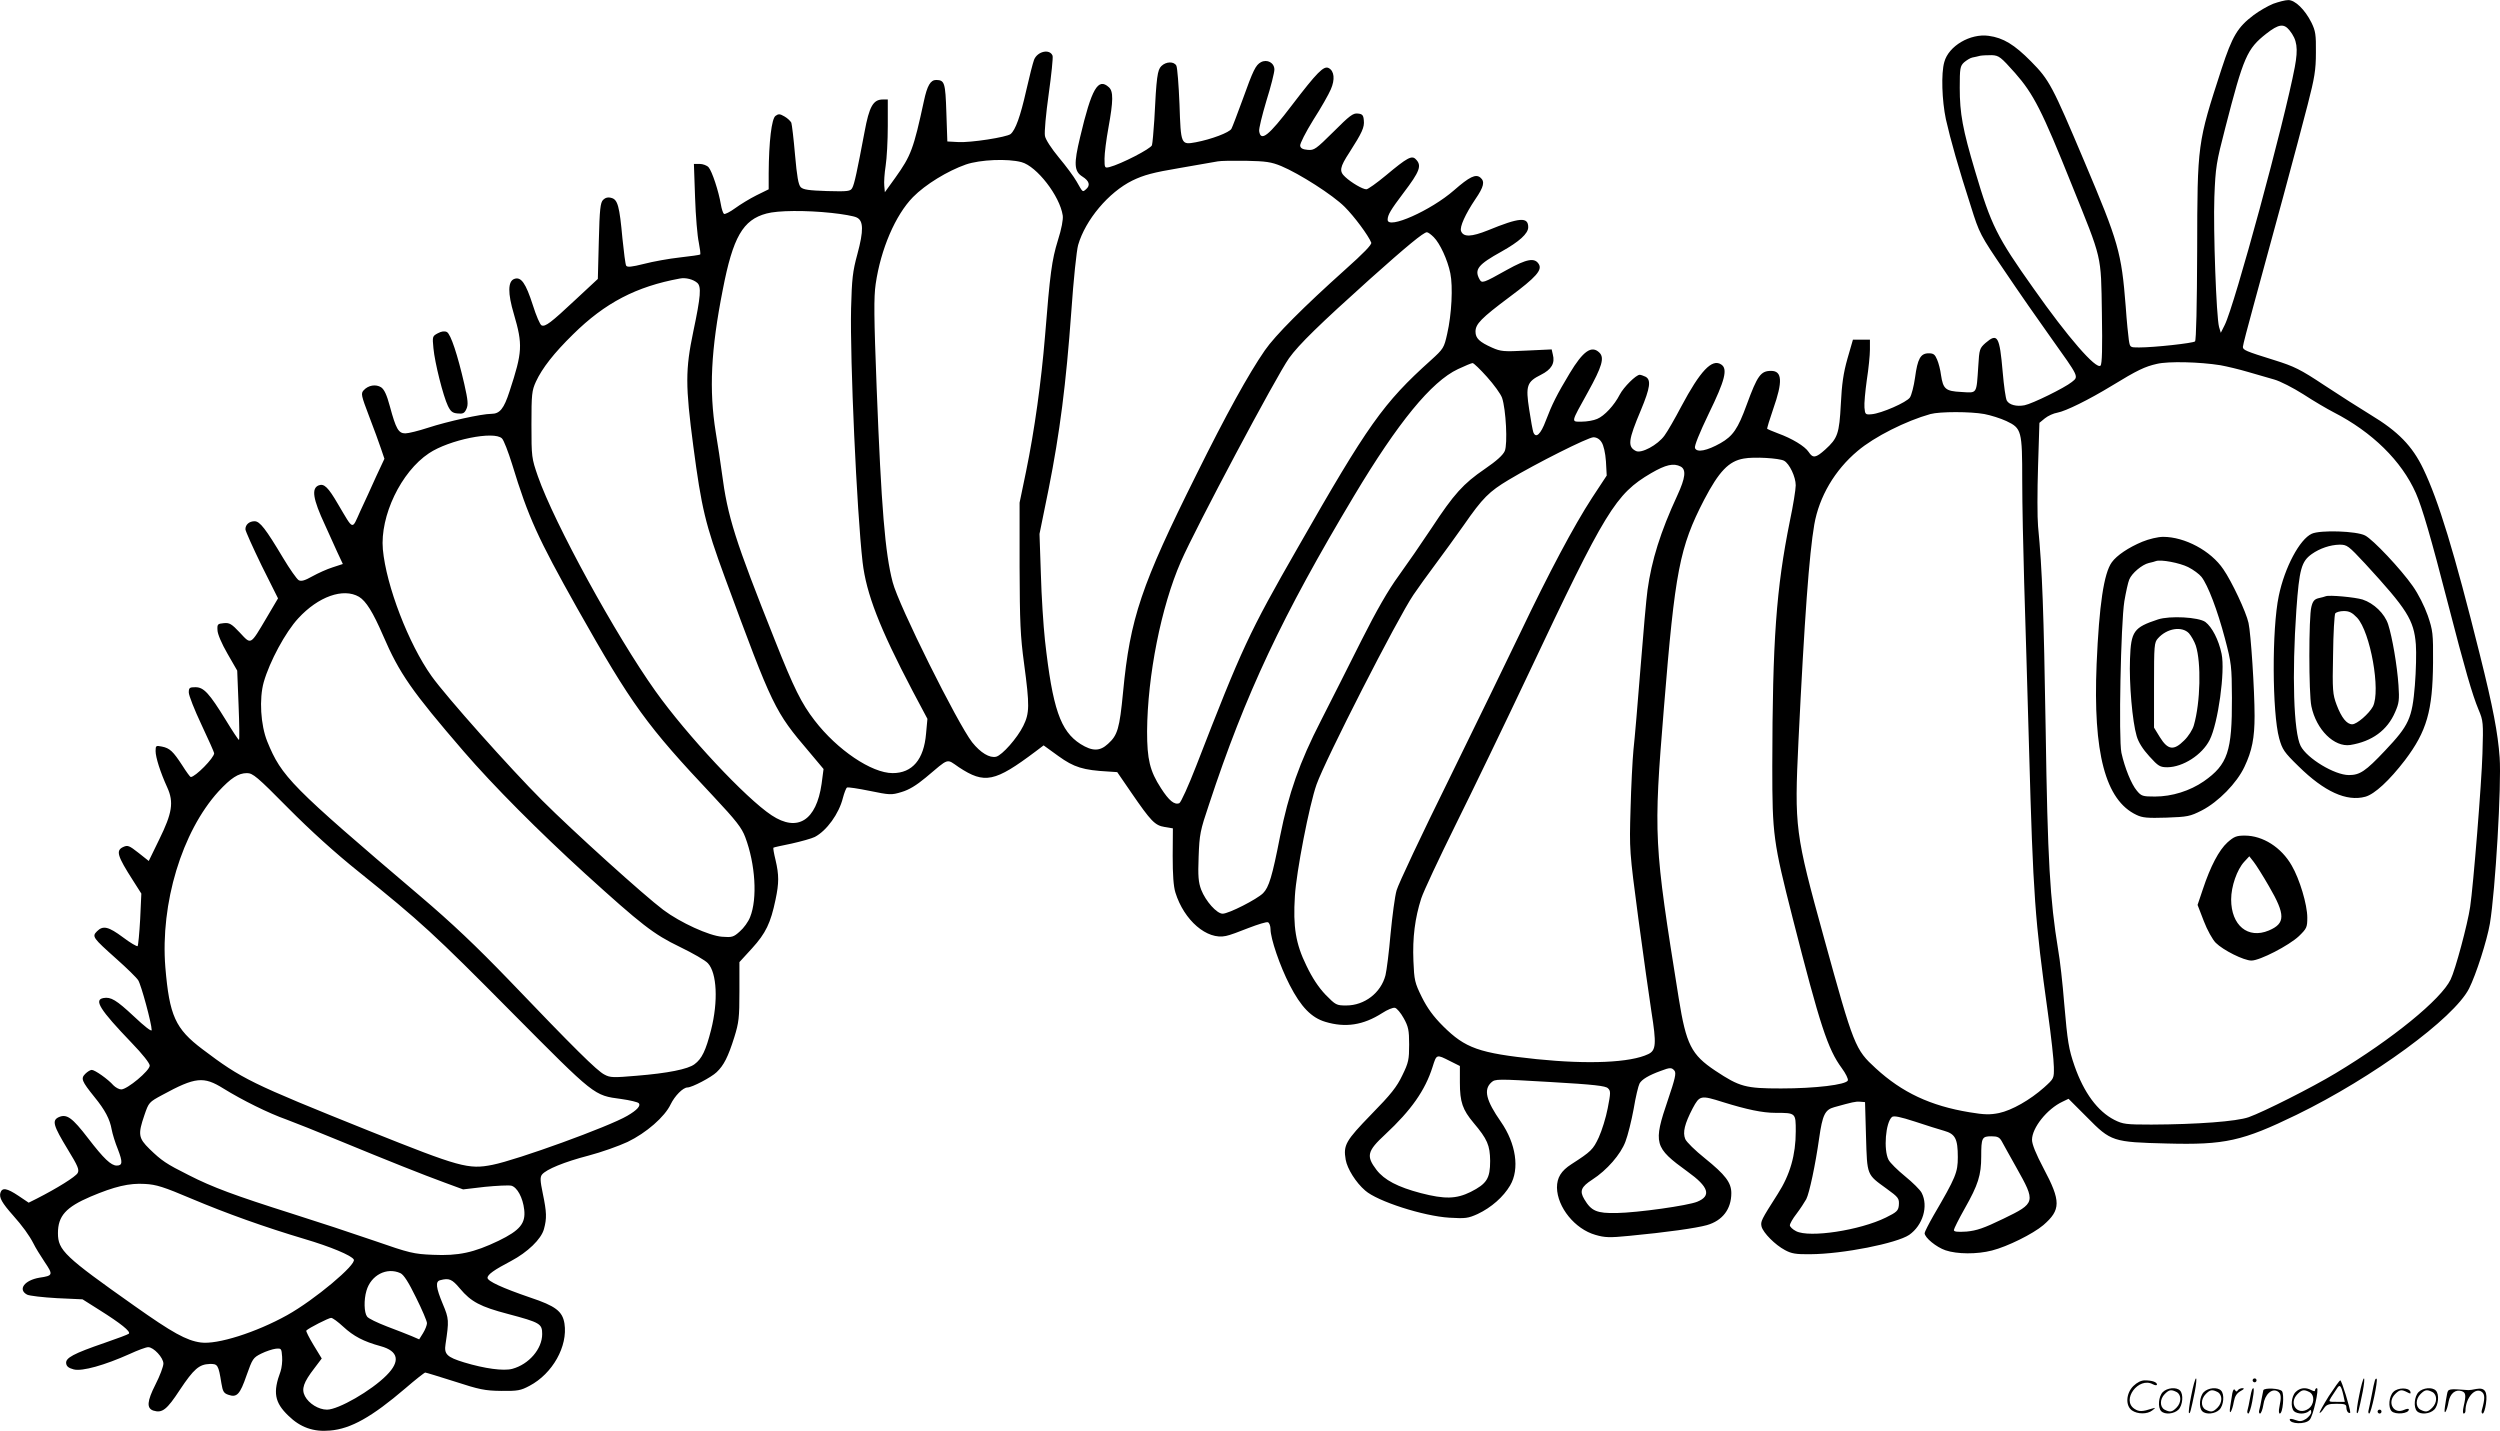
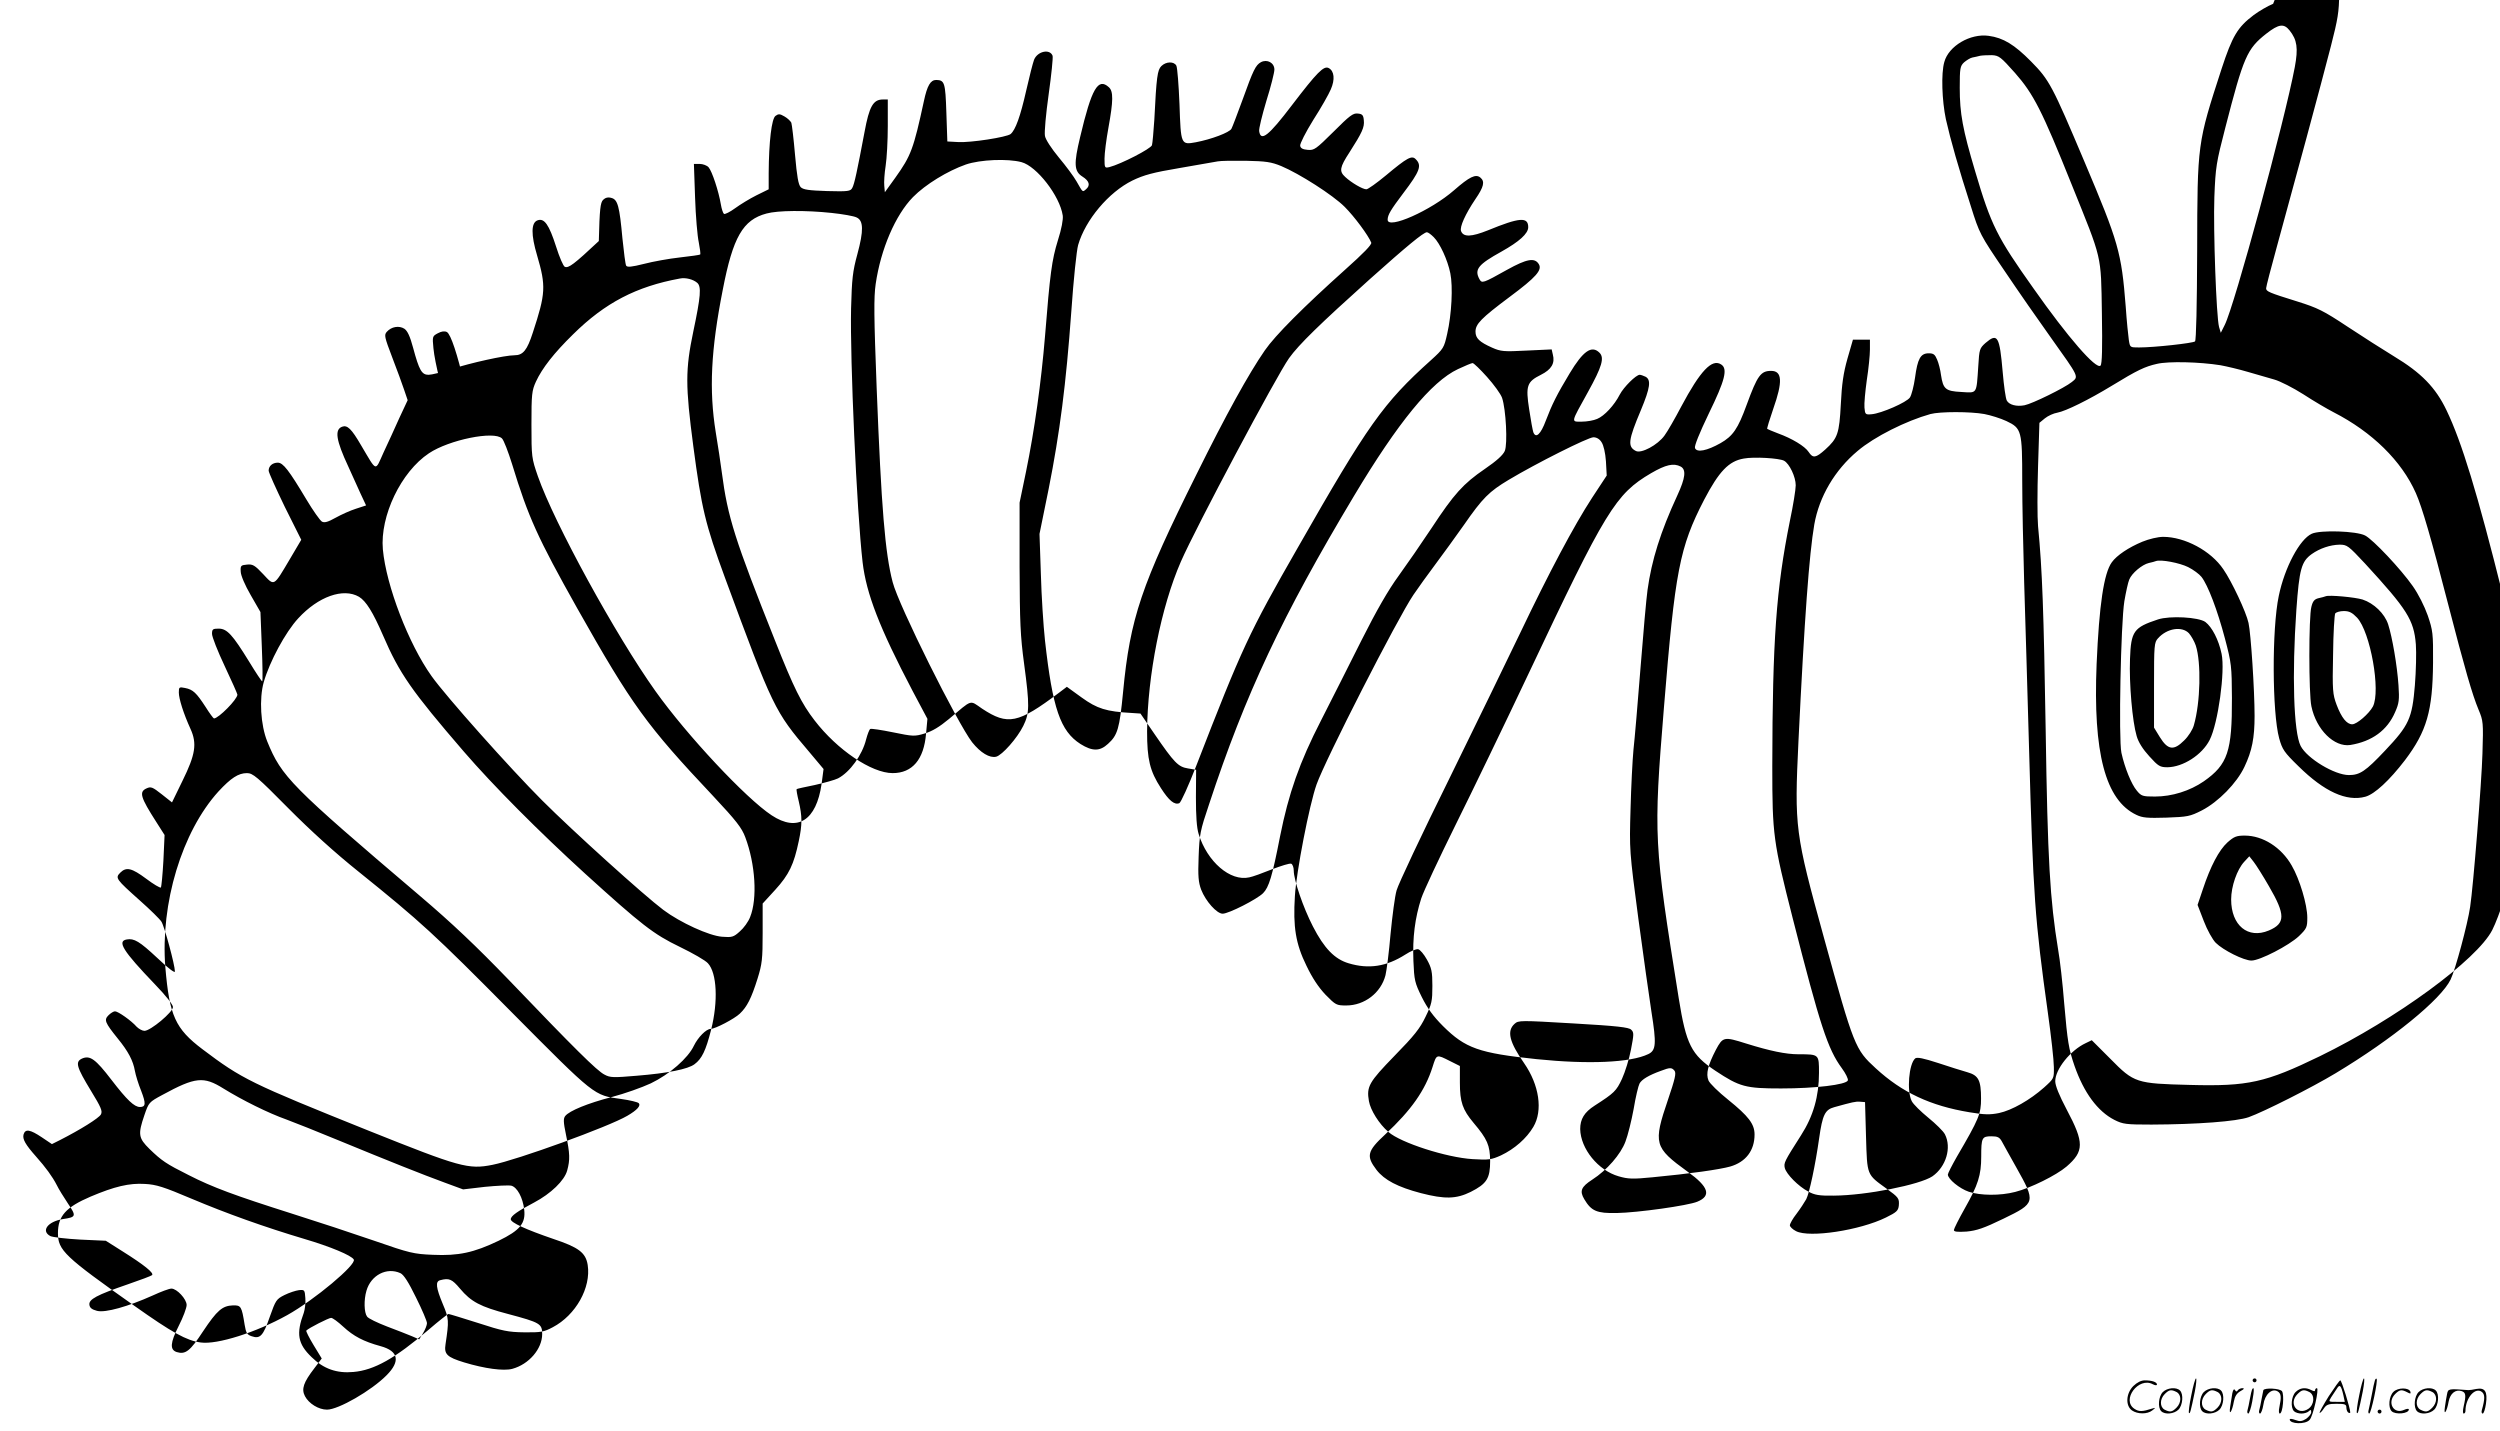
<svg xmlns="http://www.w3.org/2000/svg" version="1.0" viewBox="0 0 1280.371 732.806" preserveAspectRatio="xMidYMid meet">
  <g transform="translate(-0.32,733.949) scale(0.1,-0.1)" fill="#000000" stroke="none">
-     <path d="M11645 7320 c-27 -11 -72 -37 -100 -58 -82 -62 -109 -107 -164 -275 -124 -382 -124 -380 -125 -929 -1 -285 -5 -461 -11 -467 -10 -9 -208 -31 -287 -31 -46 0 -46 0 -52 38 -3 20 -11 98 -16 172 -22 278 -36 327 -212 743 -164 388 -179 417 -273 512 -85 86 -142 121 -217 131 -94 13 -205 -52 -227 -134 -17 -58 -12 -198 8 -293 23 -103 66 -254 128 -446 44 -140 47 -146 172 -330 70 -104 177 -258 238 -343 146 -205 143 -198 107 -227 -37 -30 -202 -111 -242 -119 -41 -8 -79 2 -91 24 -6 11 -15 76 -21 146 -16 184 -26 202 -88 149 -30 -27 -32 -32 -37 -118 -10 -147 -4 -138 -87 -133 -81 4 -93 15 -104 87 -3 25 -12 61 -20 79 -11 26 -18 32 -43 32 -42 0 -57 -28 -70 -125 -6 -43 -18 -89 -26 -101 -16 -25 -147 -82 -196 -86 -32 -3 -34 -1 -37 34 -2 20 4 83 12 141 9 57 16 128 16 156 l0 51 -44 0 -43 0 -28 -97 c-21 -74 -29 -131 -34 -233 -8 -152 -16 -175 -80 -233 -48 -43 -63 -46 -85 -12 -19 29 -85 69 -157 95 -28 11 -53 21 -55 23 -2 2 12 48 31 103 49 139 46 194 -11 194 -53 0 -70 -23 -125 -173 -45 -124 -71 -161 -134 -197 -69 -39 -122 -50 -131 -25 -4 10 22 75 71 177 83 170 98 229 63 251 -47 31 -107 -33 -204 -215 -32 -61 -71 -129 -86 -149 -35 -49 -120 -94 -147 -79 -43 22 -39 55 26 209 48 115 53 155 24 171 -11 5 -24 10 -30 10 -19 0 -82 -63 -102 -101 -28 -55 -79 -110 -116 -125 -18 -8 -53 -14 -79 -14 -56 0 -57 -9 32 152 72 130 85 175 59 201 -40 40 -84 9 -153 -106 -65 -108 -90 -158 -122 -242 -26 -70 -51 -93 -64 -59 -3 9 -13 61 -21 116 -19 122 -12 142 60 178 54 27 73 59 61 104 l-6 26 -128 -6 c-117 -6 -132 -5 -177 15 -65 29 -85 48 -85 82 0 39 28 68 175 178 136 101 168 138 149 168 -21 34 -61 27 -162 -29 -125 -70 -129 -71 -142 -48 -27 50 -6 75 113 141 91 51 137 92 137 125 0 54 -45 50 -206 -16 -85 -34 -126 -36 -138 -4 -8 21 22 87 73 163 44 64 50 91 26 111 -24 20 -56 4 -135 -65 -119 -104 -340 -202 -340 -151 0 25 16 51 80 136 86 113 96 142 64 174 -20 21 -43 9 -153 -83 -47 -39 -92 -71 -100 -71 -19 0 -77 34 -108 63 -32 29 -29 49 22 127 64 100 77 128 73 163 -2 27 -8 33 -31 35 -24 3 -42 -11 -124 -93 -90 -89 -99 -96 -132 -93 -25 2 -37 8 -39 21 -2 10 28 69 67 132 40 62 80 133 90 157 22 50 18 94 -11 109 -25 13 -59 -21 -188 -190 -120 -158 -160 -189 -168 -133 -2 12 15 81 37 155 23 73 41 145 41 160 0 35 -37 55 -69 38 -27 -15 -39 -39 -95 -195 -26 -71 -51 -137 -56 -146 -10 -19 -103 -54 -182 -69 -77 -14 -77 -13 -84 194 -4 99 -11 188 -16 198 -12 23 -53 22 -77 -2 -20 -20 -25 -54 -36 -276 -4 -60 -9 -118 -12 -129 -5 -18 -159 -97 -217 -112 -25 -6 -26 -5 -26 43 0 27 9 98 20 158 25 138 26 187 2 208 -55 50 -88 -6 -147 -256 -33 -137 -31 -175 12 -202 35 -22 42 -45 18 -65 -18 -15 -15 -18 -48 40 -14 25 -55 80 -91 123 -38 46 -68 92 -71 110 -4 18 5 114 19 214 14 100 23 188 20 197 -14 37 -78 23 -95 -21 -6 -16 -24 -86 -40 -157 -30 -133 -55 -202 -80 -223 -20 -16 -205 -45 -269 -41 l-55 3 -5 148 c-5 154 -9 166 -52 167 -29 0 -46 -28 -63 -108 -53 -245 -66 -280 -146 -392 l-54 -75 -3 33 c-2 18 1 64 7 102 6 38 11 130 11 204 l0 136 -25 0 c-50 0 -70 -36 -94 -166 -38 -201 -52 -268 -63 -287 -9 -17 -21 -19 -129 -16 -93 3 -122 7 -135 20 -12 13 -19 53 -29 165 -7 82 -16 156 -19 165 -4 8 -19 23 -35 32 -24 14 -31 14 -46 3 -20 -14 -34 -132 -35 -293 l0 -83 -63 -31 c-34 -17 -83 -47 -109 -66 -26 -19 -52 -32 -57 -29 -5 4 -12 25 -16 49 -11 66 -45 170 -63 190 -8 9 -29 17 -45 17 l-30 0 6 -172 c3 -95 12 -199 19 -230 6 -32 10 -59 7 -62 -2 -2 -49 -9 -104 -15 -55 -6 -138 -21 -184 -33 -64 -16 -85 -18 -91 -9 -4 7 -12 70 -19 139 -15 165 -24 200 -57 208 -17 5 -31 1 -42 -10 -14 -14 -18 -47 -22 -211 l-5 -194 -114 -106 c-127 -119 -155 -140 -174 -132 -8 3 -28 50 -45 104 -36 112 -60 147 -95 134 -33 -12 -34 -73 -2 -180 46 -157 44 -194 -22 -395 -29 -90 -50 -116 -94 -116 -49 0 -225 -39 -323 -71 -49 -16 -101 -29 -117 -29 -35 0 -48 23 -79 138 -16 60 -29 87 -45 98 -27 17 -66 11 -90 -16 -14 -16 -12 -26 28 -131 24 -63 52 -138 61 -166 l18 -53 -43 -92 c-23 -51 -59 -131 -81 -177 -44 -97 -32 -101 -114 37 -50 86 -71 106 -98 96 -39 -15 -31 -69 32 -204 19 -41 47 -103 62 -137 l29 -62 -52 -17 c-29 -9 -75 -30 -104 -46 -39 -22 -57 -27 -70 -20 -10 6 -46 57 -80 114 -89 149 -119 188 -146 188 -27 0 -47 -17 -47 -41 0 -9 38 -93 83 -186 l84 -168 -59 -100 c-84 -142 -78 -138 -136 -76 -43 46 -54 52 -83 49 -31 -3 -34 -5 -32 -36 0 -19 22 -70 51 -120 l50 -87 7 -177 c4 -98 5 -178 2 -178 -3 0 -33 45 -67 101 -85 138 -113 169 -156 169 -30 0 -34 -3 -34 -27 0 -15 29 -89 65 -165 36 -76 65 -142 65 -146 0 -24 -97 -122 -120 -122 -3 0 -23 27 -43 59 -47 72 -64 89 -105 97 -30 6 -32 5 -32 -23 0 -32 24 -108 60 -187 34 -75 25 -131 -41 -265 l-54 -111 -53 42 c-47 37 -55 40 -77 30 -40 -18 -32 -45 50 -173 l42 -66 -6 -131 c-4 -72 -10 -134 -13 -138 -4 -3 -38 17 -75 45 -74 55 -102 62 -133 31 -27 -27 -22 -33 100 -142 53 -47 103 -96 111 -109 15 -23 69 -222 69 -255 0 -10 -36 18 -91 70 -90 84 -118 101 -156 94 -50 -9 -20 -58 144 -229 57 -59 93 -105 93 -117 0 -26 -115 -122 -146 -122 -11 0 -29 10 -40 21 -27 31 -95 79 -111 79 -7 0 -22 -9 -33 -20 -24 -24 -19 -37 47 -119 54 -66 79 -114 88 -166 4 -22 18 -68 32 -102 25 -65 24 -83 -6 -83 -29 0 -66 35 -146 139 -82 107 -110 127 -151 109 -36 -17 -28 -43 46 -165 52 -85 60 -104 51 -121 -10 -19 -107 -79 -209 -131 l-42 -21 -52 35 c-60 40 -84 44 -93 15 -7 -24 9 -52 64 -114 49 -55 84 -103 106 -146 9 -19 35 -61 57 -94 44 -65 43 -70 -26 -80 -78 -13 -113 -61 -64 -87 12 -6 81 -14 153 -18 l131 -6 87 -55 c108 -68 161 -110 150 -121 -4 -4 -60 -25 -124 -47 -160 -55 -201 -77 -197 -105 2 -16 13 -24 39 -31 43 -11 159 22 286 79 41 19 84 35 95 35 28 0 78 -54 78 -84 0 -15 -18 -63 -41 -108 -43 -85 -46 -121 -10 -133 45 -14 69 5 135 106 72 108 99 131 153 133 41 1 45 -4 60 -99 7 -42 12 -51 36 -59 43 -15 59 1 93 100 30 84 33 90 75 111 24 12 58 23 74 25 29 3 30 1 33 -41 2 -23 -2 -57 -8 -75 -40 -107 -31 -159 40 -227 61 -60 129 -84 214 -76 106 9 213 69 385 216 52 45 98 81 102 81 4 0 72 -21 151 -46 126 -41 154 -47 238 -48 85 -1 100 2 145 26 118 62 197 203 179 319 -10 63 -46 90 -175 133 -143 49 -219 84 -219 101 0 17 34 41 120 86 85 45 155 112 169 164 15 55 14 86 -6 182 -14 67 -14 84 -4 97 22 27 115 65 238 97 65 17 155 49 200 70 96 46 191 129 221 193 21 43 63 86 86 86 23 0 122 52 149 78 37 35 59 78 91 180 23 74 26 99 26 233 l0 151 65 71 c70 77 95 129 120 249 18 85 18 126 0 203 -8 32 -13 61 -11 63 2 2 44 11 93 21 49 11 103 26 119 34 61 32 124 119 144 200 7 26 16 50 21 53 5 3 57 -5 116 -17 103 -21 111 -22 163 -6 38 11 76 34 124 74 123 103 104 98 170 53 132 -87 184 -76 393 81 l41 31 76 -55 c79 -57 126 -72 256 -79 l45 -3 72 -105 c101 -147 121 -168 171 -176 l42 -7 -1 -141 c0 -97 4 -156 14 -188 44 -142 162 -244 259 -222 17 3 69 22 116 41 47 18 91 32 99 29 7 -3 13 -19 13 -35 0 -48 48 -189 98 -286 58 -113 112 -168 183 -189 103 -31 194 -17 291 45 26 17 55 29 65 27 10 -2 30 -26 45 -53 24 -43 28 -62 28 -135 0 -77 -3 -93 -35 -158 -28 -59 -58 -97 -159 -200 -131 -135 -144 -157 -131 -232 8 -46 52 -117 100 -158 62 -55 298 -131 431 -139 83 -5 96 -3 145 19 70 33 132 88 166 146 50 84 30 215 -47 326 -76 109 -90 165 -49 202 20 18 29 18 301 2 226 -13 284 -20 296 -32 15 -14 14 -24 -1 -102 -9 -48 -30 -115 -46 -150 -29 -62 -39 -72 -140 -137 -53 -34 -74 -69 -74 -120 2 -101 92 -212 197 -242 48 -14 72 -15 173 -5 191 18 345 40 398 55 80 23 125 82 125 164 0 54 -31 94 -135 178 -50 40 -95 84 -101 99 -14 34 -3 78 38 157 36 67 41 68 155 32 122 -38 203 -55 268 -55 106 0 105 0 105 -95 0 -120 -29 -222 -92 -320 -86 -135 -89 -141 -83 -168 9 -32 69 -93 120 -120 33 -18 56 -22 130 -21 168 1 442 56 506 99 70 49 99 147 64 215 -8 16 -47 54 -85 85 -38 31 -77 69 -85 85 -26 51 -15 191 18 219 10 7 41 1 118 -24 57 -19 124 -40 149 -47 57 -16 70 -41 70 -135 0 -78 -10 -103 -124 -298 -25 -44 -46 -85 -46 -91 0 -23 60 -72 107 -88 59 -20 161 -21 238 -1 79 20 210 85 263 130 90 78 91 122 1 291 -39 74 -59 123 -59 146 0 61 77 158 156 195 l31 15 95 -95 c122 -124 132 -127 408 -134 298 -8 387 12 665 147 392 191 805 494 883 646 36 71 92 246 107 333 28 169 60 711 50 851 -9 125 -34 257 -101 525 -133 533 -212 790 -290 953 -56 117 -129 192 -270 277 -54 33 -161 101 -238 152 -122 81 -153 96 -255 128 -148 46 -161 52 -161 68 0 8 25 104 55 213 81 294 230 844 277 1028 35 136 42 177 42 266 1 92 -2 111 -23 154 -33 66 -84 116 -119 115 -15 0 -49 -9 -77 -19z m84 -136 c39 -49 45 -91 27 -188 -52 -276 -309 -1223 -359 -1321 l-20 -40 -9 30 c-14 53 -30 494 -24 665 6 155 10 177 56 355 94 365 111 404 210 482 64 50 90 53 119 17z m-1406 -218 c95 -108 138 -192 290 -571 158 -392 150 -355 155 -659 3 -180 1 -261 -7 -269 -22 -22 -168 146 -343 395 -188 265 -217 323 -299 600 -64 215 -79 296 -79 428 0 100 2 111 22 130 13 11 32 23 43 25 11 2 29 6 40 9 11 2 38 3 60 3 36 -2 45 -9 118 -91z m-5088 -457 c78 -21 196 -173 211 -273 3 -19 -6 -69 -25 -128 -31 -101 -40 -168 -66 -493 -19 -229 -53 -477 -97 -691 l-33 -159 0 -330 c1 -283 4 -353 23 -494 29 -216 28 -254 -4 -319 -31 -63 -108 -150 -139 -158 -33 -8 -80 20 -123 74 -74 95 -377 702 -407 820 -39 149 -58 380 -82 995 -14 365 -15 463 -5 532 26 179 101 353 191 445 64 65 177 134 271 167 73 25 214 31 285 12z m1330 -20 c93 -39 264 -148 325 -209 50 -50 121 -146 136 -183 4 -10 -40 -55 -133 -138 -213 -191 -359 -337 -412 -414 -83 -120 -198 -328 -350 -635 -283 -568 -340 -736 -376 -1115 -18 -187 -28 -221 -77 -265 -42 -39 -80 -39 -141 -1 -103 66 -143 181 -182 531 -8 74 -18 227 -21 340 l-7 205 47 231 c57 287 89 535 116 909 11 160 27 313 35 340 37 128 156 270 278 330 58 28 105 41 242 64 94 16 181 32 195 34 14 3 79 4 145 3 101 -2 129 -6 180 -27z m-2303 -240 c57 -6 114 -16 128 -23 36 -16 37 -67 4 -189 -24 -88 -28 -126 -32 -277 -6 -261 29 -1038 59 -1300 19 -161 86 -335 256 -659 l76 -143 -7 -76 c-11 -132 -70 -202 -171 -202 -108 0 -284 119 -400 270 -67 87 -106 165 -203 410 -205 515 -242 630 -272 860 -6 47 -20 139 -31 205 -35 217 -25 422 36 731 52 269 103 358 224 390 58 16 201 17 333 3z m3084 -124 c32 -32 71 -116 85 -185 14 -68 7 -210 -16 -310 -16 -72 -19 -77 -83 -135 -245 -220 -323 -331 -682 -960 -251 -438 -285 -511 -520 -1117 -40 -103 -79 -189 -87 -192 -25 -10 -53 13 -94 77 -57 88 -71 147 -71 291 2 285 72 638 173 869 76 174 490 952 554 1042 50 70 158 175 414 405 188 168 275 240 292 240 6 0 21 -11 35 -25z m-3772 -234 c22 -19 18 -69 -20 -249 -41 -196 -41 -277 0 -588 42 -317 61 -398 162 -673 246 -667 254 -684 432 -893 l73 -87 -10 -76 c-27 -188 -123 -249 -256 -161 -132 87 -434 410 -595 636 -203 285 -518 860 -602 1100 -32 93 -33 98 -33 265 0 156 2 174 23 220 32 69 92 146 190 242 164 162 324 245 547 286 30 6 68 -4 89 -22z m7801 -422 c33 -6 96 -21 140 -34 44 -13 105 -30 135 -39 30 -8 98 -43 150 -76 52 -34 122 -75 155 -92 197 -101 348 -249 421 -414 32 -72 78 -230 164 -564 88 -341 125 -468 157 -545 24 -57 25 -65 20 -225 -4 -146 -47 -679 -63 -785 -13 -89 -76 -323 -100 -372 -49 -102 -298 -305 -589 -480 -121 -73 -369 -198 -445 -225 -62 -22 -264 -37 -498 -38 -131 0 -146 2 -190 24 -86 44 -156 139 -204 276 -30 87 -36 123 -53 320 -8 102 -22 226 -31 275 -42 257 -54 457 -64 1130 -10 603 -17 814 -39 1040 -4 44 -4 181 0 305 l7 224 28 23 c16 13 45 26 64 29 43 8 159 65 279 138 131 80 169 98 231 112 59 14 218 10 325 -7z m-3756 -60 c35 -39 70 -87 77 -107 20 -59 29 -236 14 -272 -9 -21 -42 -51 -102 -92 -111 -76 -158 -128 -273 -303 -51 -77 -127 -187 -169 -245 -52 -71 -113 -177 -190 -330 -62 -124 -155 -308 -207 -410 -111 -216 -166 -374 -210 -594 -40 -205 -57 -261 -87 -291 -31 -31 -176 -105 -207 -105 -30 0 -87 64 -110 123 -14 38 -17 68 -13 169 4 114 8 134 53 267 187 568 376 968 743 1581 225 376 396 585 532 649 36 17 70 31 75 31 6 0 39 -32 74 -71z m2547 -190 c32 -6 83 -22 113 -36 78 -37 81 -49 81 -305 0 -117 5 -352 10 -523 5 -170 17 -553 25 -850 21 -758 30 -875 96 -1350 17 -121 31 -247 31 -280 1 -59 1 -59 -50 -105 -72 -64 -165 -117 -231 -131 -45 -9 -74 -9 -151 4 -200 33 -345 101 -480 225 -106 97 -112 112 -265 667 -149 540 -152 566 -131 1009 31 635 55 957 81 1109 25 143 105 279 222 377 86 73 248 154 373 189 49 13 204 13 276 0z m-7592 -125 c9 -8 32 -68 52 -132 83 -272 131 -377 333 -737 281 -498 355 -600 698 -964 117 -125 145 -161 163 -209 52 -138 63 -315 25 -409 -9 -24 -33 -57 -53 -74 -32 -29 -40 -31 -91 -27 -66 5 -213 72 -300 137 -100 75 -464 404 -621 561 -163 163 -492 532 -566 636 -118 165 -233 464 -250 650 -15 171 93 397 236 492 103 69 334 116 374 76z m5632 -20 c10 -15 19 -54 22 -97 l4 -73 -75 -114 c-93 -143 -221 -384 -367 -690 -62 -129 -226 -467 -365 -750 -140 -283 -261 -540 -269 -570 -9 -30 -22 -131 -31 -223 -8 -93 -20 -188 -26 -212 -23 -90 -107 -155 -201 -155 -50 0 -54 2 -106 55 -36 38 -68 86 -98 149 -55 112 -69 199 -59 356 7 123 74 468 111 572 45 127 414 850 496 971 23 34 74 105 113 157 39 52 104 142 145 200 97 140 130 172 230 232 142 85 407 218 434 218 16 0 32 -9 42 -26z m934 -94 c28 -15 60 -83 60 -126 0 -21 -13 -103 -30 -183 -70 -348 -89 -608 -90 -1256 0 -353 5 -386 104 -776 141 -553 180 -672 252 -770 20 -27 34 -56 31 -63 -9 -22 -167 -41 -342 -41 -182 0 -212 8 -337 91 -123 82 -149 134 -187 370 -128 799 -130 828 -76 1489 57 702 80 821 206 1065 76 145 126 198 203 211 52 10 181 2 206 -11z m-529 -30 c29 -16 24 -58 -17 -147 -87 -188 -132 -333 -153 -485 -6 -42 -22 -222 -36 -400 -14 -178 -30 -366 -36 -418 -5 -52 -12 -189 -15 -305 -6 -209 -6 -212 40 -560 26 -192 56 -407 67 -477 26 -164 24 -198 -16 -217 -91 -44 -307 -53 -571 -26 -297 31 -366 56 -480 169 -51 51 -81 93 -109 149 -36 73 -39 86 -43 185 -5 120 8 220 40 320 12 37 92 207 176 377 85 171 253 519 374 775 395 837 445 919 627 1026 76 44 115 53 152 34z m-6769 -667 c36 -22 71 -78 123 -198 84 -195 146 -284 414 -595 151 -175 384 -409 621 -625 289 -262 350 -310 485 -375 66 -32 131 -69 144 -84 46 -50 53 -195 16 -341 -27 -106 -47 -148 -85 -176 -33 -25 -136 -46 -297 -59 -118 -10 -135 -10 -164 6 -37 18 -155 135 -491 486 -166 172 -289 289 -455 430 -662 563 -707 609 -781 790 -34 84 -42 219 -18 304 30 105 111 256 177 327 102 111 230 157 311 110z m-364 -1081 c115 -116 242 -231 362 -327 319 -257 385 -317 785 -721 428 -431 419 -424 560 -443 44 -6 84 -16 89 -21 13 -13 -8 -36 -58 -65 -95 -56 -564 -226 -690 -251 -124 -25 -168 -12 -633 174 -610 245 -650 265 -853 418 -139 105 -169 171 -190 420 -26 327 85 694 272 900 64 69 102 94 146 94 30 0 52 -18 210 -178z m5952 -1297 l50 -25 0 -85 c0 -100 14 -139 70 -206 71 -84 84 -115 85 -195 0 -90 -17 -117 -100 -159 -73 -36 -132 -38 -255 -6 -118 31 -187 67 -227 119 -54 71 -48 96 45 182 133 124 204 225 242 345 21 66 19 66 90 30z m1149 -49 c10 -12 3 -42 -33 -148 -77 -226 -71 -245 100 -369 109 -78 123 -124 50 -154 -48 -20 -304 -56 -413 -58 -102 -2 -130 10 -166 71 -25 42 -16 63 41 100 75 48 146 130 170 195 12 31 31 107 42 167 10 61 24 119 30 130 11 21 48 43 109 65 47 18 56 18 70 1z m-7432 -91 c97 -60 232 -127 323 -159 41 -15 161 -63 265 -106 262 -108 433 -176 545 -217 l95 -35 111 13 c61 6 122 9 136 6 30 -8 59 -61 66 -123 8 -70 -22 -106 -131 -159 -127 -61 -206 -78 -337 -72 -98 4 -119 9 -300 72 -107 37 -298 100 -425 140 -287 91 -404 134 -525 196 -116 58 -139 74 -201 134 -57 56 -60 75 -26 174 22 64 23 66 92 103 169 92 211 96 312 33z m8413 -247 c6 -201 3 -192 105 -266 62 -45 66 -50 63 -87 -3 -26 -11 -34 -66 -61 -134 -66 -392 -105 -460 -70 -18 9 -32 23 -32 30 0 8 15 35 34 59 19 25 41 59 50 75 16 31 47 177 66 312 17 120 30 146 77 159 94 26 109 30 133 28 l25 -2 5 -177z m696 -25 c8 -16 42 -75 74 -133 100 -178 99 -182 -66 -262 -101 -49 -137 -61 -189 -66 -48 -3 -65 -1 -65 8 0 6 25 56 56 111 68 120 84 170 84 265 0 97 4 104 52 104 32 0 42 -5 54 -27z m-9271 -293 c178 -75 373 -145 578 -206 132 -39 240 -84 252 -105 16 -25 -201 -207 -341 -285 -158 -88 -358 -152 -443 -140 -73 10 -145 50 -340 188 -357 252 -391 284 -391 372 0 88 41 133 167 187 123 52 198 70 278 65 59 -3 96 -15 240 -76z m1069 -381 c17 -8 41 -45 80 -125 31 -62 56 -121 56 -131 0 -10 -9 -33 -20 -51 l-20 -32 -37 16 c-21 9 -78 31 -128 50 -49 19 -96 41 -102 51 -15 20 -17 85 -3 132 23 80 104 122 174 90z m305 -79 c57 -68 105 -93 246 -130 165 -44 175 -50 175 -103 0 -76 -68 -155 -153 -178 -45 -12 -141 1 -247 33 -88 27 -103 42 -95 93 18 121 18 130 -14 206 -35 84 -39 116 -13 122 45 12 60 6 101 -43z m-598 -195 c53 -49 104 -76 192 -100 91 -25 102 -77 30 -149 -78 -79 -247 -176 -305 -176 -43 0 -93 31 -113 69 -19 37 -8 70 49 144 l37 49 -42 69 c-23 38 -40 72 -37 74 12 13 115 65 127 65 8 0 35 -20 62 -45z M11843 4606 c-62 -28 -139 -173 -169 -318 -36 -170 -34 -598 2 -730 16 -57 25 -71 99 -143 132 -130 246 -182 342 -156 48 13 124 84 203 187 112 148 142 253 144 499 1 151 -1 165 -27 242 -17 48 -48 110 -77 151 -61 87 -203 238 -244 259 -44 23 -229 29 -273 9z m273 -153 c215 -234 250 -288 260 -414 3 -41 1 -135 -5 -209 -14 -170 -30 -205 -153 -335 -100 -106 -129 -125 -185 -125 -73 0 -214 85 -247 149 -36 70 -45 365 -22 697 15 210 26 248 79 286 41 29 94 47 142 48 39 0 45 -5 131 -97z M11915 4286 c-5 -2 -22 -7 -37 -10 -21 -5 -30 -15 -37 -44 -14 -49 -14 -447 0 -510 25 -120 117 -210 199 -198 111 18 190 75 230 169 20 45 22 63 17 137 -7 102 -32 247 -53 312 -18 55 -73 108 -131 127 -39 12 -170 24 -188 17z m160 -110 c68 -73 122 -375 81 -455 -20 -37 -82 -91 -106 -91 -28 0 -55 34 -80 100 -20 54 -22 73 -18 257 1 109 7 204 11 211 5 6 24 12 44 12 28 0 43 -8 68 -34z M10975 4565 c-70 -29 -131 -70 -156 -105 -41 -56 -65 -219 -78 -521 -19 -456 45 -698 204 -773 31 -15 57 -17 154 -14 108 4 120 6 181 37 85 44 179 140 218 223 39 82 52 148 52 261 0 133 -19 423 -31 476 -12 56 -86 213 -129 275 -64 95 -198 166 -308 166 -27 0 -73 -11 -107 -25z m235 -130 c26 -13 57 -36 68 -50 33 -42 82 -171 120 -315 34 -128 35 -144 36 -305 1 -273 -21 -341 -144 -427 -71 -49 -163 -78 -250 -78 -63 0 -70 2 -93 30 -28 33 -62 117 -79 194 -15 71 -3 664 15 776 8 47 19 97 25 111 13 33 66 77 100 85 15 3 32 8 37 10 25 9 121 -9 165 -31z M11055 4167 c-124 -41 -138 -60 -143 -202 -5 -126 12 -321 34 -395 9 -32 32 -68 65 -104 46 -51 55 -56 93 -56 79 1 177 63 216 140 43 85 80 351 61 441 -15 72 -49 137 -83 163 -35 25 -182 33 -243 13z m159 -71 c12 -14 28 -42 35 -63 28 -87 24 -290 -10 -408 -6 -22 -28 -57 -50 -78 -53 -53 -83 -49 -124 17 l-30 49 0 218 c0 203 1 218 20 239 46 52 123 64 159 26z M11411 3025 c-43 -39 -87 -122 -126 -240 l-27 -80 32 -83 c17 -45 45 -95 61 -111 38 -38 144 -91 183 -91 43 0 192 77 243 125 40 39 43 45 43 95 0 66 -39 197 -80 267 -53 93 -148 153 -240 153 -43 0 -55 -5 -89 -35z m213 -225 c85 -146 84 -190 -1 -226 -107 -45 -193 26 -193 159 0 67 30 153 67 193 l26 28 22 -28 c12 -15 48 -72 79 -126z M2246 5633 c-28 -15 -29 -16 -23 -77 7 -75 50 -245 74 -295 14 -29 24 -37 50 -39 27 -3 35 1 45 23 10 22 8 44 -11 128 -34 148 -69 255 -89 266 -12 6 -27 4 -46 -6z M11226 194 c-10 -47 -15 -88 -12 -91 5 -6 9 7 30 110 7 37 10 67 6 67 -4 0 -15 -39 -24 -86z M11540 270 c0 -5 5 -10 10 -10 6 0 10 5 10 10 0 6 -4 10 -10 10 -5 0 -10 -4 -10 -10z M12086 194 c-10 -47 -15 -88 -12 -91 5 -6 9 7 30 110 7 37 10 67 6 67 -4 0 -15 -39 -24 -86z M12166 269 c-3 -8 -10 -41 -16 -74 -6 -33 -14 -68 -16 -77 -3 -10 -1 -18 3 -18 10 0 46 171 38 178 -2 3 -7 -1 -9 -9z M10929 241 c-38 -38 -41 -101 -7 -125 29 -20 79 -20 104 0 18 14 18 15 1 10 -53 -17 -69 -17 -92 -2 -69 45 21 166 94 126 12 -6 21 -7 21 -1 0 12 -25 21 -62 21 -19 0 -39 -10 -59 -29z M11930 189 c-28 -45 -49 -83 -47 -85 2 -3 12 7 21 21 14 21 24 25 66 25 43 0 50 -3 50 -19 0 -11 5 -23 10 -26 6 -3 10 -3 10 1 0 20 -44 164 -51 164 -4 0 -30 -37 -59 -81z m75 4 l7 -33 -42 0 c-42 0 -42 0 -28 23 8 12 21 32 29 44 15 25 22 18 34 -34z M11080 210 c-22 -22 -27 -79 -8 -98 19 -19 66 -14 88 8 22 22 27 79 8 98 -19 19 -66 14 -88 -8z m71 0 c25 -14 25 -54 -1 -80 -23 -23 -33 -24 -61 -10 -25 14 -25 54 1 80 23 23 33 24 61 10z M11290 210 c-22 -22 -27 -79 -8 -98 19 -19 66 -14 88 8 22 22 27 79 8 98 -19 19 -66 14 -88 -8z m71 0 c25 -14 25 -54 -1 -80 -23 -23 -33 -24 -61 -10 -25 14 -25 54 1 80 23 23 33 24 61 10z M11436 204 c-3 -16 -8 -47 -11 -69 -8 -51 10 -26 19 27 5 27 15 42 34 53 18 10 22 14 10 15 -9 0 -20 -5 -24 -11 -5 -8 -9 -8 -14 1 -5 8 -10 3 -14 -16z M11537 223 c-2 -4 -7 -26 -11 -48 -4 -22 -9 -48 -12 -57 -3 -10 -1 -18 4 -18 4 0 14 28 20 62 11 58 10 81 -1 61z M11595 220 c-1 -3 -5 -23 -9 -45 -4 -22 -9 -48 -12 -57 -3 -10 -1 -18 4 -18 5 0 13 20 17 45 7 53 44 87 74 68 17 -11 19 -28 8 -80 -4 -18 -3 -33 2 -33 16 0 24 99 11 115 -12 14 -87 18 -95 5z M11760 210 c-22 -22 -27 -79 -8 -98 7 -7 24 -12 38 -12 14 0 31 5 38 12 9 9 12 8 12 -5 0 -9 -12 -24 -26 -34 -21 -13 -32 -15 -55 -6 -16 6 -29 8 -29 3 0 -24 81 -27 102 -2 18 19 50 162 37 162 -5 0 -9 -5 -9 -10 0 -7 -6 -7 -19 0 -30 16 -59 12 -81 -10z m71 0 c29 -16 25 -65 -6 -86 -56 -37 -103 28 -55 76 23 23 33 24 61 10z M12261 211 c-23 -23 -28 -80 -9 -99 19 -19 88 -13 88 9 0 5 -11 4 -24 -2 -54 -25 -89 38 -46 81 23 23 33 24 62 9 16 -9 19 -8 16 3 -8 22 -64 22 -87 -1z M12390 210 c-22 -22 -27 -79 -8 -98 19 -19 66 -14 88 8 22 22 27 79 8 98 -19 19 -66 14 -88 -8z m71 0 c25 -14 25 -54 -1 -80 -23 -23 -33 -24 -61 -10 -25 14 -25 54 1 80 23 23 33 24 61 10z M12536 201 c-3 -14 -8 -44 -11 -66 -8 -51 10 -26 19 27 8 41 35 63 66 53 22 -7 24 -21 11 -77 -5 -22 -5 -38 0 -38 5 0 9 6 9 13 0 68 51 125 85 97 15 -13 15 -35 -1 -92 -3 -10 -1 -18 4 -18 6 0 13 23 17 50 9 63 -5 84 -49 76 -17 -4 -35 -6 -41 -6 -101 8 -104 7 -109 -19z M12180 110 c0 -5 5 -10 10 -10 6 0 10 5 10 10 0 6 -4 10 -10 10 -5 0 -10 -4 -10 -10z" />
+     <path d="M11645 7320 c-27 -11 -72 -37 -100 -58 -82 -62 -109 -107 -164 -275 -124 -382 -124 -380 -125 -929 -1 -285 -5 -461 -11 -467 -10 -9 -208 -31 -287 -31 -46 0 -46 0 -52 38 -3 20 -11 98 -16 172 -22 278 -36 327 -212 743 -164 388 -179 417 -273 512 -85 86 -142 121 -217 131 -94 13 -205 -52 -227 -134 -17 -58 -12 -198 8 -293 23 -103 66 -254 128 -446 44 -140 47 -146 172 -330 70 -104 177 -258 238 -343 146 -205 143 -198 107 -227 -37 -30 -202 -111 -242 -119 -41 -8 -79 2 -91 24 -6 11 -15 76 -21 146 -16 184 -26 202 -88 149 -30 -27 -32 -32 -37 -118 -10 -147 -4 -138 -87 -133 -81 4 -93 15 -104 87 -3 25 -12 61 -20 79 -11 26 -18 32 -43 32 -42 0 -57 -28 -70 -125 -6 -43 -18 -89 -26 -101 -16 -25 -147 -82 -196 -86 -32 -3 -34 -1 -37 34 -2 20 4 83 12 141 9 57 16 128 16 156 l0 51 -44 0 -43 0 -28 -97 c-21 -74 -29 -131 -34 -233 -8 -152 -16 -175 -80 -233 -48 -43 -63 -46 -85 -12 -19 29 -85 69 -157 95 -28 11 -53 21 -55 23 -2 2 12 48 31 103 49 139 46 194 -11 194 -53 0 -70 -23 -125 -173 -45 -124 -71 -161 -134 -197 -69 -39 -122 -50 -131 -25 -4 10 22 75 71 177 83 170 98 229 63 251 -47 31 -107 -33 -204 -215 -32 -61 -71 -129 -86 -149 -35 -49 -120 -94 -147 -79 -43 22 -39 55 26 209 48 115 53 155 24 171 -11 5 -24 10 -30 10 -19 0 -82 -63 -102 -101 -28 -55 -79 -110 -116 -125 -18 -8 -53 -14 -79 -14 -56 0 -57 -9 32 152 72 130 85 175 59 201 -40 40 -84 9 -153 -106 -65 -108 -90 -158 -122 -242 -26 -70 -51 -93 -64 -59 -3 9 -13 61 -21 116 -19 122 -12 142 60 178 54 27 73 59 61 104 l-6 26 -128 -6 c-117 -6 -132 -5 -177 15 -65 29 -85 48 -85 82 0 39 28 68 175 178 136 101 168 138 149 168 -21 34 -61 27 -162 -29 -125 -70 -129 -71 -142 -48 -27 50 -6 75 113 141 91 51 137 92 137 125 0 54 -45 50 -206 -16 -85 -34 -126 -36 -138 -4 -8 21 22 87 73 163 44 64 50 91 26 111 -24 20 -56 4 -135 -65 -119 -104 -340 -202 -340 -151 0 25 16 51 80 136 86 113 96 142 64 174 -20 21 -43 9 -153 -83 -47 -39 -92 -71 -100 -71 -19 0 -77 34 -108 63 -32 29 -29 49 22 127 64 100 77 128 73 163 -2 27 -8 33 -31 35 -24 3 -42 -11 -124 -93 -90 -89 -99 -96 -132 -93 -25 2 -37 8 -39 21 -2 10 28 69 67 132 40 62 80 133 90 157 22 50 18 94 -11 109 -25 13 -59 -21 -188 -190 -120 -158 -160 -189 -168 -133 -2 12 15 81 37 155 23 73 41 145 41 160 0 35 -37 55 -69 38 -27 -15 -39 -39 -95 -195 -26 -71 -51 -137 -56 -146 -10 -19 -103 -54 -182 -69 -77 -14 -77 -13 -84 194 -4 99 -11 188 -16 198 -12 23 -53 22 -77 -2 -20 -20 -25 -54 -36 -276 -4 -60 -9 -118 -12 -129 -5 -18 -159 -97 -217 -112 -25 -6 -26 -5 -26 43 0 27 9 98 20 158 25 138 26 187 2 208 -55 50 -88 -6 -147 -256 -33 -137 -31 -175 12 -202 35 -22 42 -45 18 -65 -18 -15 -15 -18 -48 40 -14 25 -55 80 -91 123 -38 46 -68 92 -71 110 -4 18 5 114 19 214 14 100 23 188 20 197 -14 37 -78 23 -95 -21 -6 -16 -24 -86 -40 -157 -30 -133 -55 -202 -80 -223 -20 -16 -205 -45 -269 -41 l-55 3 -5 148 c-5 154 -9 166 -52 167 -29 0 -46 -28 -63 -108 -53 -245 -66 -280 -146 -392 l-54 -75 -3 33 c-2 18 1 64 7 102 6 38 11 130 11 204 l0 136 -25 0 c-50 0 -70 -36 -94 -166 -38 -201 -52 -268 -63 -287 -9 -17 -21 -19 -129 -16 -93 3 -122 7 -135 20 -12 13 -19 53 -29 165 -7 82 -16 156 -19 165 -4 8 -19 23 -35 32 -24 14 -31 14 -46 3 -20 -14 -34 -132 -35 -293 l0 -83 -63 -31 c-34 -17 -83 -47 -109 -66 -26 -19 -52 -32 -57 -29 -5 4 -12 25 -16 49 -11 66 -45 170 -63 190 -8 9 -29 17 -45 17 l-30 0 6 -172 c3 -95 12 -199 19 -230 6 -32 10 -59 7 -62 -2 -2 -49 -9 -104 -15 -55 -6 -138 -21 -184 -33 -64 -16 -85 -18 -91 -9 -4 7 -12 70 -19 139 -15 165 -24 200 -57 208 -17 5 -31 1 -42 -10 -14 -14 -18 -47 -22 -211 c-127 -119 -155 -140 -174 -132 -8 3 -28 50 -45 104 -36 112 -60 147 -95 134 -33 -12 -34 -73 -2 -180 46 -157 44 -194 -22 -395 -29 -90 -50 -116 -94 -116 -49 0 -225 -39 -323 -71 -49 -16 -101 -29 -117 -29 -35 0 -48 23 -79 138 -16 60 -29 87 -45 98 -27 17 -66 11 -90 -16 -14 -16 -12 -26 28 -131 24 -63 52 -138 61 -166 l18 -53 -43 -92 c-23 -51 -59 -131 -81 -177 -44 -97 -32 -101 -114 37 -50 86 -71 106 -98 96 -39 -15 -31 -69 32 -204 19 -41 47 -103 62 -137 l29 -62 -52 -17 c-29 -9 -75 -30 -104 -46 -39 -22 -57 -27 -70 -20 -10 6 -46 57 -80 114 -89 149 -119 188 -146 188 -27 0 -47 -17 -47 -41 0 -9 38 -93 83 -186 l84 -168 -59 -100 c-84 -142 -78 -138 -136 -76 -43 46 -54 52 -83 49 -31 -3 -34 -5 -32 -36 0 -19 22 -70 51 -120 l50 -87 7 -177 c4 -98 5 -178 2 -178 -3 0 -33 45 -67 101 -85 138 -113 169 -156 169 -30 0 -34 -3 -34 -27 0 -15 29 -89 65 -165 36 -76 65 -142 65 -146 0 -24 -97 -122 -120 -122 -3 0 -23 27 -43 59 -47 72 -64 89 -105 97 -30 6 -32 5 -32 -23 0 -32 24 -108 60 -187 34 -75 25 -131 -41 -265 l-54 -111 -53 42 c-47 37 -55 40 -77 30 -40 -18 -32 -45 50 -173 l42 -66 -6 -131 c-4 -72 -10 -134 -13 -138 -4 -3 -38 17 -75 45 -74 55 -102 62 -133 31 -27 -27 -22 -33 100 -142 53 -47 103 -96 111 -109 15 -23 69 -222 69 -255 0 -10 -36 18 -91 70 -90 84 -118 101 -156 94 -50 -9 -20 -58 144 -229 57 -59 93 -105 93 -117 0 -26 -115 -122 -146 -122 -11 0 -29 10 -40 21 -27 31 -95 79 -111 79 -7 0 -22 -9 -33 -20 -24 -24 -19 -37 47 -119 54 -66 79 -114 88 -166 4 -22 18 -68 32 -102 25 -65 24 -83 -6 -83 -29 0 -66 35 -146 139 -82 107 -110 127 -151 109 -36 -17 -28 -43 46 -165 52 -85 60 -104 51 -121 -10 -19 -107 -79 -209 -131 l-42 -21 -52 35 c-60 40 -84 44 -93 15 -7 -24 9 -52 64 -114 49 -55 84 -103 106 -146 9 -19 35 -61 57 -94 44 -65 43 -70 -26 -80 -78 -13 -113 -61 -64 -87 12 -6 81 -14 153 -18 l131 -6 87 -55 c108 -68 161 -110 150 -121 -4 -4 -60 -25 -124 -47 -160 -55 -201 -77 -197 -105 2 -16 13 -24 39 -31 43 -11 159 22 286 79 41 19 84 35 95 35 28 0 78 -54 78 -84 0 -15 -18 -63 -41 -108 -43 -85 -46 -121 -10 -133 45 -14 69 5 135 106 72 108 99 131 153 133 41 1 45 -4 60 -99 7 -42 12 -51 36 -59 43 -15 59 1 93 100 30 84 33 90 75 111 24 12 58 23 74 25 29 3 30 1 33 -41 2 -23 -2 -57 -8 -75 -40 -107 -31 -159 40 -227 61 -60 129 -84 214 -76 106 9 213 69 385 216 52 45 98 81 102 81 4 0 72 -21 151 -46 126 -41 154 -47 238 -48 85 -1 100 2 145 26 118 62 197 203 179 319 -10 63 -46 90 -175 133 -143 49 -219 84 -219 101 0 17 34 41 120 86 85 45 155 112 169 164 15 55 14 86 -6 182 -14 67 -14 84 -4 97 22 27 115 65 238 97 65 17 155 49 200 70 96 46 191 129 221 193 21 43 63 86 86 86 23 0 122 52 149 78 37 35 59 78 91 180 23 74 26 99 26 233 l0 151 65 71 c70 77 95 129 120 249 18 85 18 126 0 203 -8 32 -13 61 -11 63 2 2 44 11 93 21 49 11 103 26 119 34 61 32 124 119 144 200 7 26 16 50 21 53 5 3 57 -5 116 -17 103 -21 111 -22 163 -6 38 11 76 34 124 74 123 103 104 98 170 53 132 -87 184 -76 393 81 l41 31 76 -55 c79 -57 126 -72 256 -79 l45 -3 72 -105 c101 -147 121 -168 171 -176 l42 -7 -1 -141 c0 -97 4 -156 14 -188 44 -142 162 -244 259 -222 17 3 69 22 116 41 47 18 91 32 99 29 7 -3 13 -19 13 -35 0 -48 48 -189 98 -286 58 -113 112 -168 183 -189 103 -31 194 -17 291 45 26 17 55 29 65 27 10 -2 30 -26 45 -53 24 -43 28 -62 28 -135 0 -77 -3 -93 -35 -158 -28 -59 -58 -97 -159 -200 -131 -135 -144 -157 -131 -232 8 -46 52 -117 100 -158 62 -55 298 -131 431 -139 83 -5 96 -3 145 19 70 33 132 88 166 146 50 84 30 215 -47 326 -76 109 -90 165 -49 202 20 18 29 18 301 2 226 -13 284 -20 296 -32 15 -14 14 -24 -1 -102 -9 -48 -30 -115 -46 -150 -29 -62 -39 -72 -140 -137 -53 -34 -74 -69 -74 -120 2 -101 92 -212 197 -242 48 -14 72 -15 173 -5 191 18 345 40 398 55 80 23 125 82 125 164 0 54 -31 94 -135 178 -50 40 -95 84 -101 99 -14 34 -3 78 38 157 36 67 41 68 155 32 122 -38 203 -55 268 -55 106 0 105 0 105 -95 0 -120 -29 -222 -92 -320 -86 -135 -89 -141 -83 -168 9 -32 69 -93 120 -120 33 -18 56 -22 130 -21 168 1 442 56 506 99 70 49 99 147 64 215 -8 16 -47 54 -85 85 -38 31 -77 69 -85 85 -26 51 -15 191 18 219 10 7 41 1 118 -24 57 -19 124 -40 149 -47 57 -16 70 -41 70 -135 0 -78 -10 -103 -124 -298 -25 -44 -46 -85 -46 -91 0 -23 60 -72 107 -88 59 -20 161 -21 238 -1 79 20 210 85 263 130 90 78 91 122 1 291 -39 74 -59 123 -59 146 0 61 77 158 156 195 l31 15 95 -95 c122 -124 132 -127 408 -134 298 -8 387 12 665 147 392 191 805 494 883 646 36 71 92 246 107 333 28 169 60 711 50 851 -9 125 -34 257 -101 525 -133 533 -212 790 -290 953 -56 117 -129 192 -270 277 -54 33 -161 101 -238 152 -122 81 -153 96 -255 128 -148 46 -161 52 -161 68 0 8 25 104 55 213 81 294 230 844 277 1028 35 136 42 177 42 266 1 92 -2 111 -23 154 -33 66 -84 116 -119 115 -15 0 -49 -9 -77 -19z m84 -136 c39 -49 45 -91 27 -188 -52 -276 -309 -1223 -359 -1321 l-20 -40 -9 30 c-14 53 -30 494 -24 665 6 155 10 177 56 355 94 365 111 404 210 482 64 50 90 53 119 17z m-1406 -218 c95 -108 138 -192 290 -571 158 -392 150 -355 155 -659 3 -180 1 -261 -7 -269 -22 -22 -168 146 -343 395 -188 265 -217 323 -299 600 -64 215 -79 296 -79 428 0 100 2 111 22 130 13 11 32 23 43 25 11 2 29 6 40 9 11 2 38 3 60 3 36 -2 45 -9 118 -91z m-5088 -457 c78 -21 196 -173 211 -273 3 -19 -6 -69 -25 -128 -31 -101 -40 -168 -66 -493 -19 -229 -53 -477 -97 -691 l-33 -159 0 -330 c1 -283 4 -353 23 -494 29 -216 28 -254 -4 -319 -31 -63 -108 -150 -139 -158 -33 -8 -80 20 -123 74 -74 95 -377 702 -407 820 -39 149 -58 380 -82 995 -14 365 -15 463 -5 532 26 179 101 353 191 445 64 65 177 134 271 167 73 25 214 31 285 12z m1330 -20 c93 -39 264 -148 325 -209 50 -50 121 -146 136 -183 4 -10 -40 -55 -133 -138 -213 -191 -359 -337 -412 -414 -83 -120 -198 -328 -350 -635 -283 -568 -340 -736 -376 -1115 -18 -187 -28 -221 -77 -265 -42 -39 -80 -39 -141 -1 -103 66 -143 181 -182 531 -8 74 -18 227 -21 340 l-7 205 47 231 c57 287 89 535 116 909 11 160 27 313 35 340 37 128 156 270 278 330 58 28 105 41 242 64 94 16 181 32 195 34 14 3 79 4 145 3 101 -2 129 -6 180 -27z m-2303 -240 c57 -6 114 -16 128 -23 36 -16 37 -67 4 -189 -24 -88 -28 -126 -32 -277 -6 -261 29 -1038 59 -1300 19 -161 86 -335 256 -659 l76 -143 -7 -76 c-11 -132 -70 -202 -171 -202 -108 0 -284 119 -400 270 -67 87 -106 165 -203 410 -205 515 -242 630 -272 860 -6 47 -20 139 -31 205 -35 217 -25 422 36 731 52 269 103 358 224 390 58 16 201 17 333 3z m3084 -124 c32 -32 71 -116 85 -185 14 -68 7 -210 -16 -310 -16 -72 -19 -77 -83 -135 -245 -220 -323 -331 -682 -960 -251 -438 -285 -511 -520 -1117 -40 -103 -79 -189 -87 -192 -25 -10 -53 13 -94 77 -57 88 -71 147 -71 291 2 285 72 638 173 869 76 174 490 952 554 1042 50 70 158 175 414 405 188 168 275 240 292 240 6 0 21 -11 35 -25z m-3772 -234 c22 -19 18 -69 -20 -249 -41 -196 -41 -277 0 -588 42 -317 61 -398 162 -673 246 -667 254 -684 432 -893 l73 -87 -10 -76 c-27 -188 -123 -249 -256 -161 -132 87 -434 410 -595 636 -203 285 -518 860 -602 1100 -32 93 -33 98 -33 265 0 156 2 174 23 220 32 69 92 146 190 242 164 162 324 245 547 286 30 6 68 -4 89 -22z m7801 -422 c33 -6 96 -21 140 -34 44 -13 105 -30 135 -39 30 -8 98 -43 150 -76 52 -34 122 -75 155 -92 197 -101 348 -249 421 -414 32 -72 78 -230 164 -564 88 -341 125 -468 157 -545 24 -57 25 -65 20 -225 -4 -146 -47 -679 -63 -785 -13 -89 -76 -323 -100 -372 -49 -102 -298 -305 -589 -480 -121 -73 -369 -198 -445 -225 -62 -22 -264 -37 -498 -38 -131 0 -146 2 -190 24 -86 44 -156 139 -204 276 -30 87 -36 123 -53 320 -8 102 -22 226 -31 275 -42 257 -54 457 -64 1130 -10 603 -17 814 -39 1040 -4 44 -4 181 0 305 l7 224 28 23 c16 13 45 26 64 29 43 8 159 65 279 138 131 80 169 98 231 112 59 14 218 10 325 -7z m-3756 -60 c35 -39 70 -87 77 -107 20 -59 29 -236 14 -272 -9 -21 -42 -51 -102 -92 -111 -76 -158 -128 -273 -303 -51 -77 -127 -187 -169 -245 -52 -71 -113 -177 -190 -330 -62 -124 -155 -308 -207 -410 -111 -216 -166 -374 -210 -594 -40 -205 -57 -261 -87 -291 -31 -31 -176 -105 -207 -105 -30 0 -87 64 -110 123 -14 38 -17 68 -13 169 4 114 8 134 53 267 187 568 376 968 743 1581 225 376 396 585 532 649 36 17 70 31 75 31 6 0 39 -32 74 -71z m2547 -190 c32 -6 83 -22 113 -36 78 -37 81 -49 81 -305 0 -117 5 -352 10 -523 5 -170 17 -553 25 -850 21 -758 30 -875 96 -1350 17 -121 31 -247 31 -280 1 -59 1 -59 -50 -105 -72 -64 -165 -117 -231 -131 -45 -9 -74 -9 -151 4 -200 33 -345 101 -480 225 -106 97 -112 112 -265 667 -149 540 -152 566 -131 1009 31 635 55 957 81 1109 25 143 105 279 222 377 86 73 248 154 373 189 49 13 204 13 276 0z m-7592 -125 c9 -8 32 -68 52 -132 83 -272 131 -377 333 -737 281 -498 355 -600 698 -964 117 -125 145 -161 163 -209 52 -138 63 -315 25 -409 -9 -24 -33 -57 -53 -74 -32 -29 -40 -31 -91 -27 -66 5 -213 72 -300 137 -100 75 -464 404 -621 561 -163 163 -492 532 -566 636 -118 165 -233 464 -250 650 -15 171 93 397 236 492 103 69 334 116 374 76z m5632 -20 c10 -15 19 -54 22 -97 l4 -73 -75 -114 c-93 -143 -221 -384 -367 -690 -62 -129 -226 -467 -365 -750 -140 -283 -261 -540 -269 -570 -9 -30 -22 -131 -31 -223 -8 -93 -20 -188 -26 -212 -23 -90 -107 -155 -201 -155 -50 0 -54 2 -106 55 -36 38 -68 86 -98 149 -55 112 -69 199 -59 356 7 123 74 468 111 572 45 127 414 850 496 971 23 34 74 105 113 157 39 52 104 142 145 200 97 140 130 172 230 232 142 85 407 218 434 218 16 0 32 -9 42 -26z m934 -94 c28 -15 60 -83 60 -126 0 -21 -13 -103 -30 -183 -70 -348 -89 -608 -90 -1256 0 -353 5 -386 104 -776 141 -553 180 -672 252 -770 20 -27 34 -56 31 -63 -9 -22 -167 -41 -342 -41 -182 0 -212 8 -337 91 -123 82 -149 134 -187 370 -128 799 -130 828 -76 1489 57 702 80 821 206 1065 76 145 126 198 203 211 52 10 181 2 206 -11z m-529 -30 c29 -16 24 -58 -17 -147 -87 -188 -132 -333 -153 -485 -6 -42 -22 -222 -36 -400 -14 -178 -30 -366 -36 -418 -5 -52 -12 -189 -15 -305 -6 -209 -6 -212 40 -560 26 -192 56 -407 67 -477 26 -164 24 -198 -16 -217 -91 -44 -307 -53 -571 -26 -297 31 -366 56 -480 169 -51 51 -81 93 -109 149 -36 73 -39 86 -43 185 -5 120 8 220 40 320 12 37 92 207 176 377 85 171 253 519 374 775 395 837 445 919 627 1026 76 44 115 53 152 34z m-6769 -667 c36 -22 71 -78 123 -198 84 -195 146 -284 414 -595 151 -175 384 -409 621 -625 289 -262 350 -310 485 -375 66 -32 131 -69 144 -84 46 -50 53 -195 16 -341 -27 -106 -47 -148 -85 -176 -33 -25 -136 -46 -297 -59 -118 -10 -135 -10 -164 6 -37 18 -155 135 -491 486 -166 172 -289 289 -455 430 -662 563 -707 609 -781 790 -34 84 -42 219 -18 304 30 105 111 256 177 327 102 111 230 157 311 110z m-364 -1081 c115 -116 242 -231 362 -327 319 -257 385 -317 785 -721 428 -431 419 -424 560 -443 44 -6 84 -16 89 -21 13 -13 -8 -36 -58 -65 -95 -56 -564 -226 -690 -251 -124 -25 -168 -12 -633 174 -610 245 -650 265 -853 418 -139 105 -169 171 -190 420 -26 327 85 694 272 900 64 69 102 94 146 94 30 0 52 -18 210 -178z m5952 -1297 l50 -25 0 -85 c0 -100 14 -139 70 -206 71 -84 84 -115 85 -195 0 -90 -17 -117 -100 -159 -73 -36 -132 -38 -255 -6 -118 31 -187 67 -227 119 -54 71 -48 96 45 182 133 124 204 225 242 345 21 66 19 66 90 30z m1149 -49 c10 -12 3 -42 -33 -148 -77 -226 -71 -245 100 -369 109 -78 123 -124 50 -154 -48 -20 -304 -56 -413 -58 -102 -2 -130 10 -166 71 -25 42 -16 63 41 100 75 48 146 130 170 195 12 31 31 107 42 167 10 61 24 119 30 130 11 21 48 43 109 65 47 18 56 18 70 1z m-7432 -91 c97 -60 232 -127 323 -159 41 -15 161 -63 265 -106 262 -108 433 -176 545 -217 l95 -35 111 13 c61 6 122 9 136 6 30 -8 59 -61 66 -123 8 -70 -22 -106 -131 -159 -127 -61 -206 -78 -337 -72 -98 4 -119 9 -300 72 -107 37 -298 100 -425 140 -287 91 -404 134 -525 196 -116 58 -139 74 -201 134 -57 56 -60 75 -26 174 22 64 23 66 92 103 169 92 211 96 312 33z m8413 -247 c6 -201 3 -192 105 -266 62 -45 66 -50 63 -87 -3 -26 -11 -34 -66 -61 -134 -66 -392 -105 -460 -70 -18 9 -32 23 -32 30 0 8 15 35 34 59 19 25 41 59 50 75 16 31 47 177 66 312 17 120 30 146 77 159 94 26 109 30 133 28 l25 -2 5 -177z m696 -25 c8 -16 42 -75 74 -133 100 -178 99 -182 -66 -262 -101 -49 -137 -61 -189 -66 -48 -3 -65 -1 -65 8 0 6 25 56 56 111 68 120 84 170 84 265 0 97 4 104 52 104 32 0 42 -5 54 -27z m-9271 -293 c178 -75 373 -145 578 -206 132 -39 240 -84 252 -105 16 -25 -201 -207 -341 -285 -158 -88 -358 -152 -443 -140 -73 10 -145 50 -340 188 -357 252 -391 284 -391 372 0 88 41 133 167 187 123 52 198 70 278 65 59 -3 96 -15 240 -76z m1069 -381 c17 -8 41 -45 80 -125 31 -62 56 -121 56 -131 0 -10 -9 -33 -20 -51 l-20 -32 -37 16 c-21 9 -78 31 -128 50 -49 19 -96 41 -102 51 -15 20 -17 85 -3 132 23 80 104 122 174 90z m305 -79 c57 -68 105 -93 246 -130 165 -44 175 -50 175 -103 0 -76 -68 -155 -153 -178 -45 -12 -141 1 -247 33 -88 27 -103 42 -95 93 18 121 18 130 -14 206 -35 84 -39 116 -13 122 45 12 60 6 101 -43z m-598 -195 c53 -49 104 -76 192 -100 91 -25 102 -77 30 -149 -78 -79 -247 -176 -305 -176 -43 0 -93 31 -113 69 -19 37 -8 70 49 144 l37 49 -42 69 c-23 38 -40 72 -37 74 12 13 115 65 127 65 8 0 35 -20 62 -45z M11843 4606 c-62 -28 -139 -173 -169 -318 -36 -170 -34 -598 2 -730 16 -57 25 -71 99 -143 132 -130 246 -182 342 -156 48 13 124 84 203 187 112 148 142 253 144 499 1 151 -1 165 -27 242 -17 48 -48 110 -77 151 -61 87 -203 238 -244 259 -44 23 -229 29 -273 9z m273 -153 c215 -234 250 -288 260 -414 3 -41 1 -135 -5 -209 -14 -170 -30 -205 -153 -335 -100 -106 -129 -125 -185 -125 -73 0 -214 85 -247 149 -36 70 -45 365 -22 697 15 210 26 248 79 286 41 29 94 47 142 48 39 0 45 -5 131 -97z M11915 4286 c-5 -2 -22 -7 -37 -10 -21 -5 -30 -15 -37 -44 -14 -49 -14 -447 0 -510 25 -120 117 -210 199 -198 111 18 190 75 230 169 20 45 22 63 17 137 -7 102 -32 247 -53 312 -18 55 -73 108 -131 127 -39 12 -170 24 -188 17z m160 -110 c68 -73 122 -375 81 -455 -20 -37 -82 -91 -106 -91 -28 0 -55 34 -80 100 -20 54 -22 73 -18 257 1 109 7 204 11 211 5 6 24 12 44 12 28 0 43 -8 68 -34z M10975 4565 c-70 -29 -131 -70 -156 -105 -41 -56 -65 -219 -78 -521 -19 -456 45 -698 204 -773 31 -15 57 -17 154 -14 108 4 120 6 181 37 85 44 179 140 218 223 39 82 52 148 52 261 0 133 -19 423 -31 476 -12 56 -86 213 -129 275 -64 95 -198 166 -308 166 -27 0 -73 -11 -107 -25z m235 -130 c26 -13 57 -36 68 -50 33 -42 82 -171 120 -315 34 -128 35 -144 36 -305 1 -273 -21 -341 -144 -427 -71 -49 -163 -78 -250 -78 -63 0 -70 2 -93 30 -28 33 -62 117 -79 194 -15 71 -3 664 15 776 8 47 19 97 25 111 13 33 66 77 100 85 15 3 32 8 37 10 25 9 121 -9 165 -31z M11055 4167 c-124 -41 -138 -60 -143 -202 -5 -126 12 -321 34 -395 9 -32 32 -68 65 -104 46 -51 55 -56 93 -56 79 1 177 63 216 140 43 85 80 351 61 441 -15 72 -49 137 -83 163 -35 25 -182 33 -243 13z m159 -71 c12 -14 28 -42 35 -63 28 -87 24 -290 -10 -408 -6 -22 -28 -57 -50 -78 -53 -53 -83 -49 -124 17 l-30 49 0 218 c0 203 1 218 20 239 46 52 123 64 159 26z M11411 3025 c-43 -39 -87 -122 -126 -240 l-27 -80 32 -83 c17 -45 45 -95 61 -111 38 -38 144 -91 183 -91 43 0 192 77 243 125 40 39 43 45 43 95 0 66 -39 197 -80 267 -53 93 -148 153 -240 153 -43 0 -55 -5 -89 -35z m213 -225 c85 -146 84 -190 -1 -226 -107 -45 -193 26 -193 159 0 67 30 153 67 193 l26 28 22 -28 c12 -15 48 -72 79 -126z M2246 5633 c-28 -15 -29 -16 -23 -77 7 -75 50 -245 74 -295 14 -29 24 -37 50 -39 27 -3 35 1 45 23 10 22 8 44 -11 128 -34 148 -69 255 -89 266 -12 6 -27 4 -46 -6z M11226 194 c-10 -47 -15 -88 -12 -91 5 -6 9 7 30 110 7 37 10 67 6 67 -4 0 -15 -39 -24 -86z M11540 270 c0 -5 5 -10 10 -10 6 0 10 5 10 10 0 6 -4 10 -10 10 -5 0 -10 -4 -10 -10z M12086 194 c-10 -47 -15 -88 -12 -91 5 -6 9 7 30 110 7 37 10 67 6 67 -4 0 -15 -39 -24 -86z M12166 269 c-3 -8 -10 -41 -16 -74 -6 -33 -14 -68 -16 -77 -3 -10 -1 -18 3 -18 10 0 46 171 38 178 -2 3 -7 -1 -9 -9z M10929 241 c-38 -38 -41 -101 -7 -125 29 -20 79 -20 104 0 18 14 18 15 1 10 -53 -17 -69 -17 -92 -2 -69 45 21 166 94 126 12 -6 21 -7 21 -1 0 12 -25 21 -62 21 -19 0 -39 -10 -59 -29z M11930 189 c-28 -45 -49 -83 -47 -85 2 -3 12 7 21 21 14 21 24 25 66 25 43 0 50 -3 50 -19 0 -11 5 -23 10 -26 6 -3 10 -3 10 1 0 20 -44 164 -51 164 -4 0 -30 -37 -59 -81z m75 4 l7 -33 -42 0 c-42 0 -42 0 -28 23 8 12 21 32 29 44 15 25 22 18 34 -34z M11080 210 c-22 -22 -27 -79 -8 -98 19 -19 66 -14 88 8 22 22 27 79 8 98 -19 19 -66 14 -88 -8z m71 0 c25 -14 25 -54 -1 -80 -23 -23 -33 -24 -61 -10 -25 14 -25 54 1 80 23 23 33 24 61 10z M11290 210 c-22 -22 -27 -79 -8 -98 19 -19 66 -14 88 8 22 22 27 79 8 98 -19 19 -66 14 -88 -8z m71 0 c25 -14 25 -54 -1 -80 -23 -23 -33 -24 -61 -10 -25 14 -25 54 1 80 23 23 33 24 61 10z M11436 204 c-3 -16 -8 -47 -11 -69 -8 -51 10 -26 19 27 5 27 15 42 34 53 18 10 22 14 10 15 -9 0 -20 -5 -24 -11 -5 -8 -9 -8 -14 1 -5 8 -10 3 -14 -16z M11537 223 c-2 -4 -7 -26 -11 -48 -4 -22 -9 -48 -12 -57 -3 -10 -1 -18 4 -18 4 0 14 28 20 62 11 58 10 81 -1 61z M11595 220 c-1 -3 -5 -23 -9 -45 -4 -22 -9 -48 -12 -57 -3 -10 -1 -18 4 -18 5 0 13 20 17 45 7 53 44 87 74 68 17 -11 19 -28 8 -80 -4 -18 -3 -33 2 -33 16 0 24 99 11 115 -12 14 -87 18 -95 5z M11760 210 c-22 -22 -27 -79 -8 -98 7 -7 24 -12 38 -12 14 0 31 5 38 12 9 9 12 8 12 -5 0 -9 -12 -24 -26 -34 -21 -13 -32 -15 -55 -6 -16 6 -29 8 -29 3 0 -24 81 -27 102 -2 18 19 50 162 37 162 -5 0 -9 -5 -9 -10 0 -7 -6 -7 -19 0 -30 16 -59 12 -81 -10z m71 0 c29 -16 25 -65 -6 -86 -56 -37 -103 28 -55 76 23 23 33 24 61 10z M12261 211 c-23 -23 -28 -80 -9 -99 19 -19 88 -13 88 9 0 5 -11 4 -24 -2 -54 -25 -89 38 -46 81 23 23 33 24 62 9 16 -9 19 -8 16 3 -8 22 -64 22 -87 -1z M12390 210 c-22 -22 -27 -79 -8 -98 19 -19 66 -14 88 8 22 22 27 79 8 98 -19 19 -66 14 -88 -8z m71 0 c25 -14 25 -54 -1 -80 -23 -23 -33 -24 -61 -10 -25 14 -25 54 1 80 23 23 33 24 61 10z M12536 201 c-3 -14 -8 -44 -11 -66 -8 -51 10 -26 19 27 8 41 35 63 66 53 22 -7 24 -21 11 -77 -5 -22 -5 -38 0 -38 5 0 9 6 9 13 0 68 51 125 85 97 15 -13 15 -35 -1 -92 -3 -10 -1 -18 4 -18 6 0 13 23 17 50 9 63 -5 84 -49 76 -17 -4 -35 -6 -41 -6 -101 8 -104 7 -109 -19z M12180 110 c0 -5 5 -10 10 -10 6 0 10 5 10 10 0 6 -4 10 -10 10 -5 0 -10 -4 -10 -10z" />
  </g>
</svg>